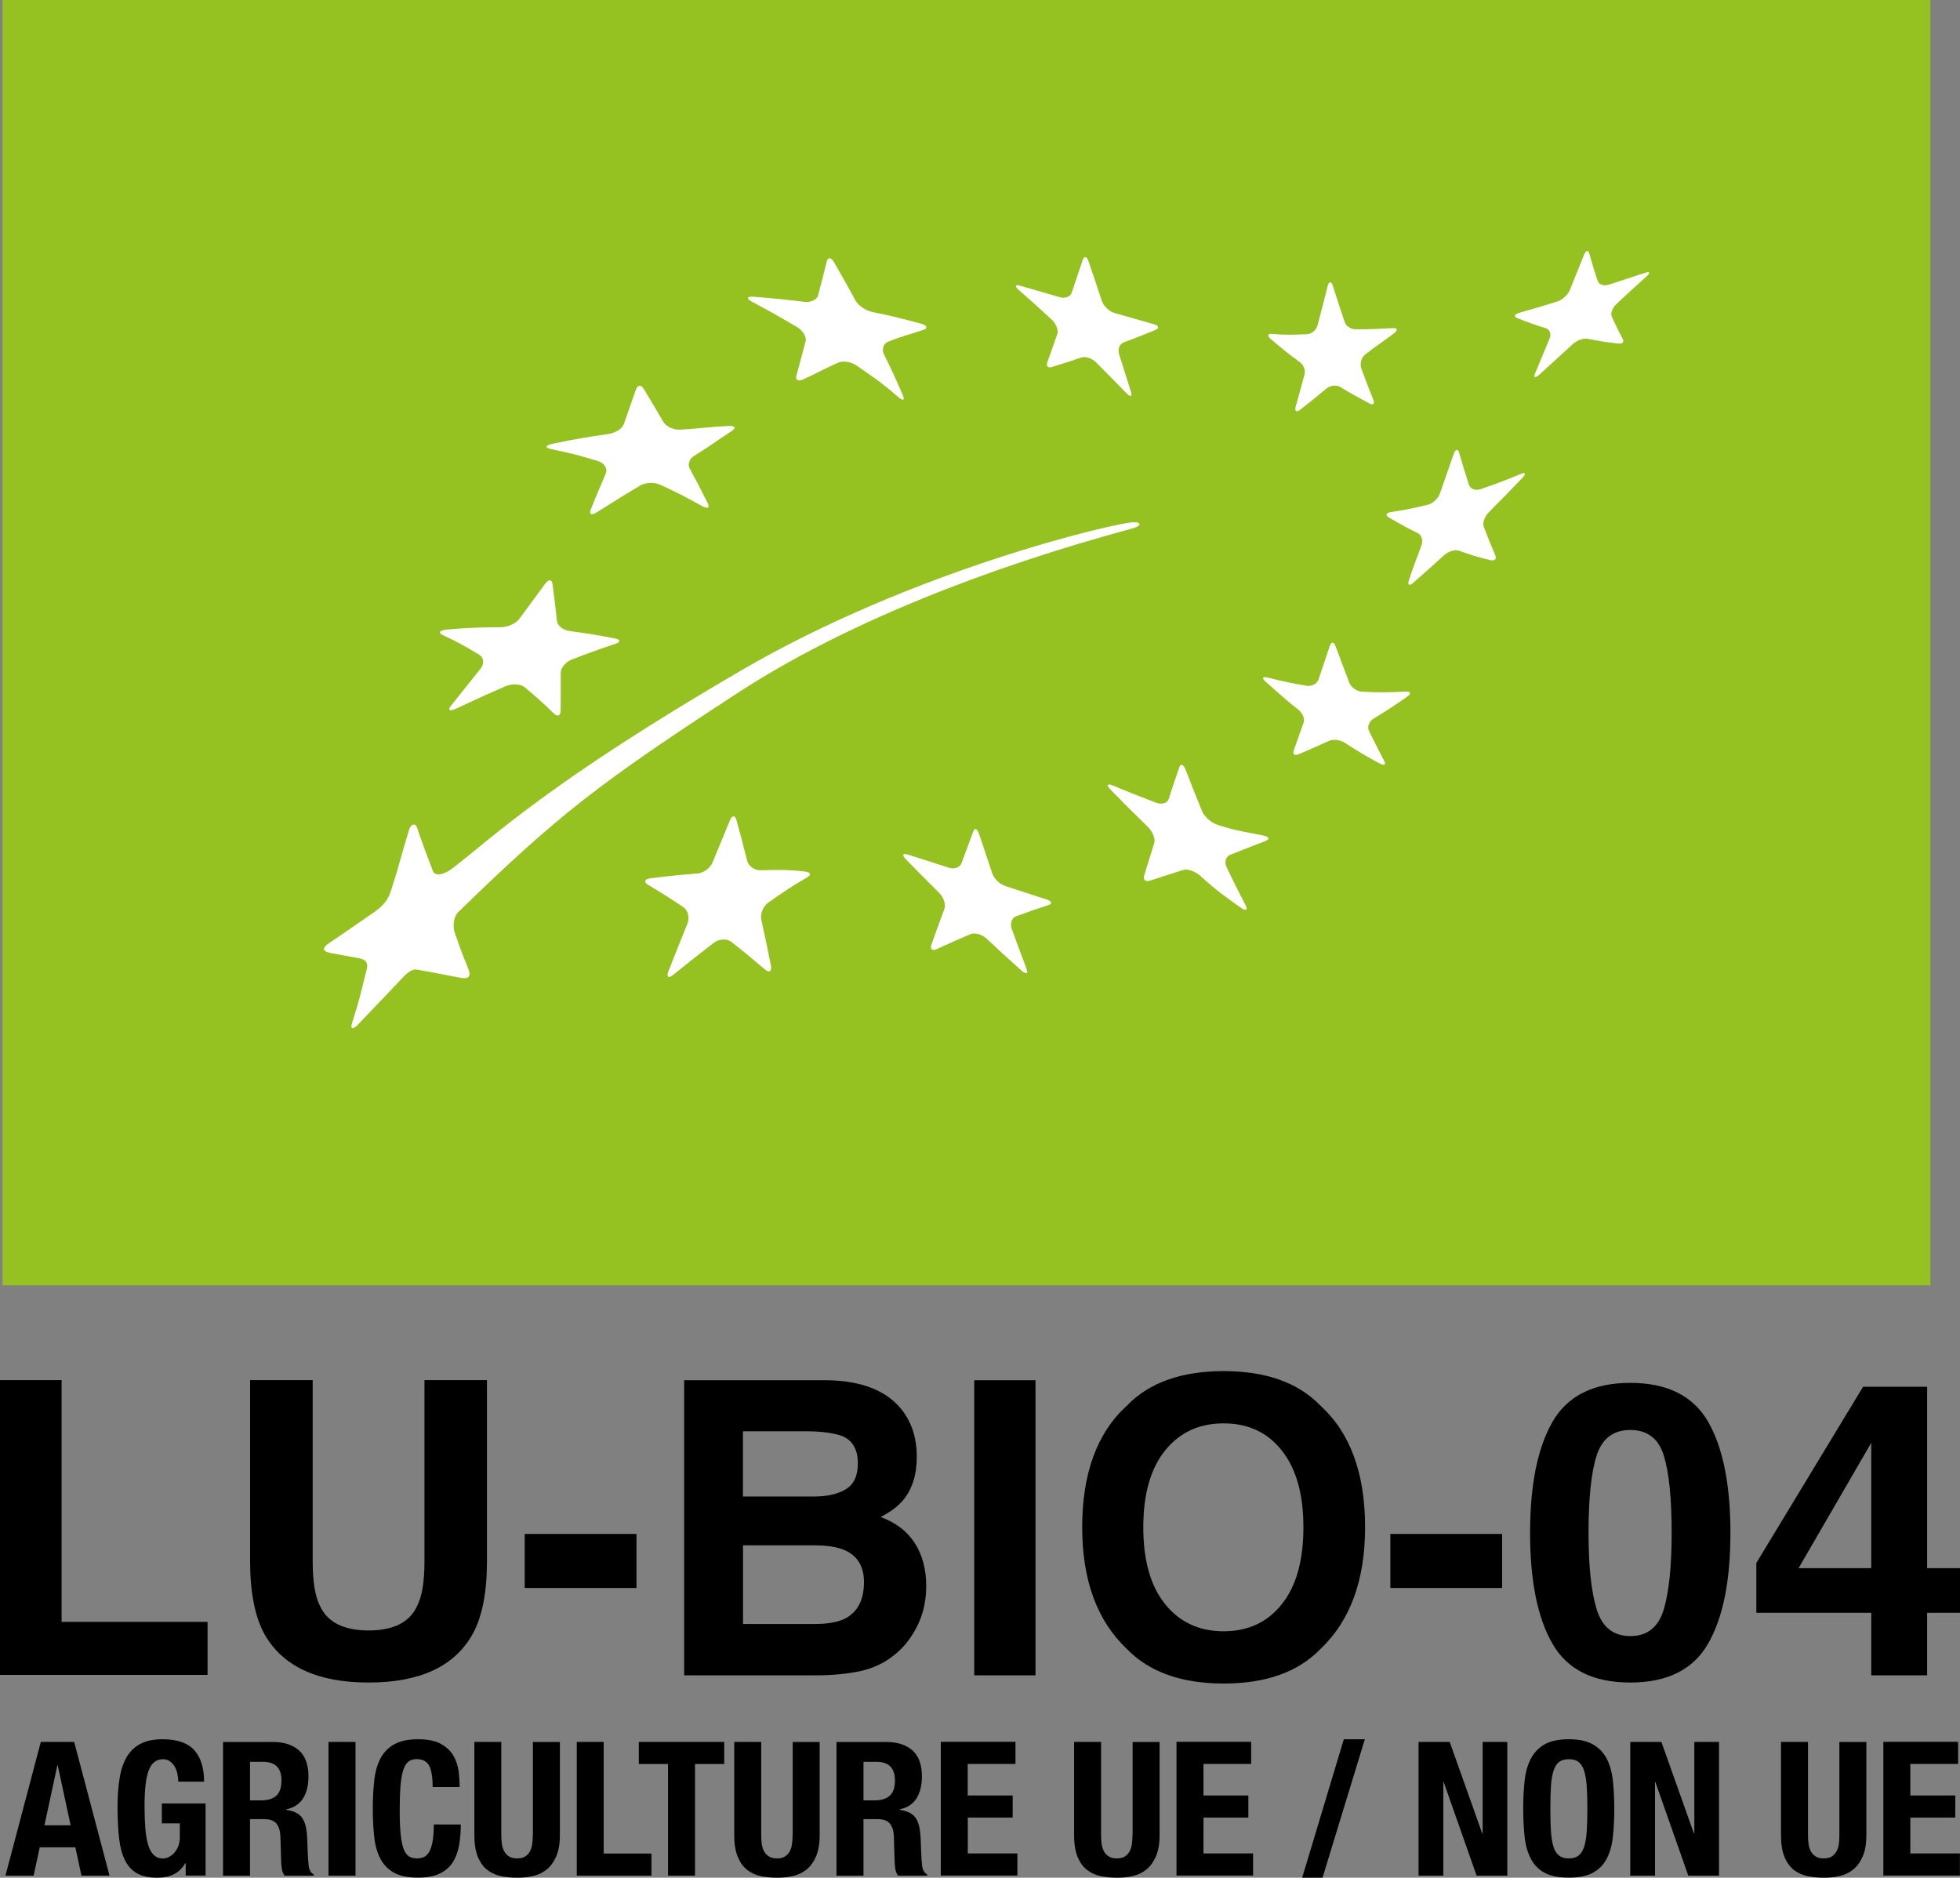
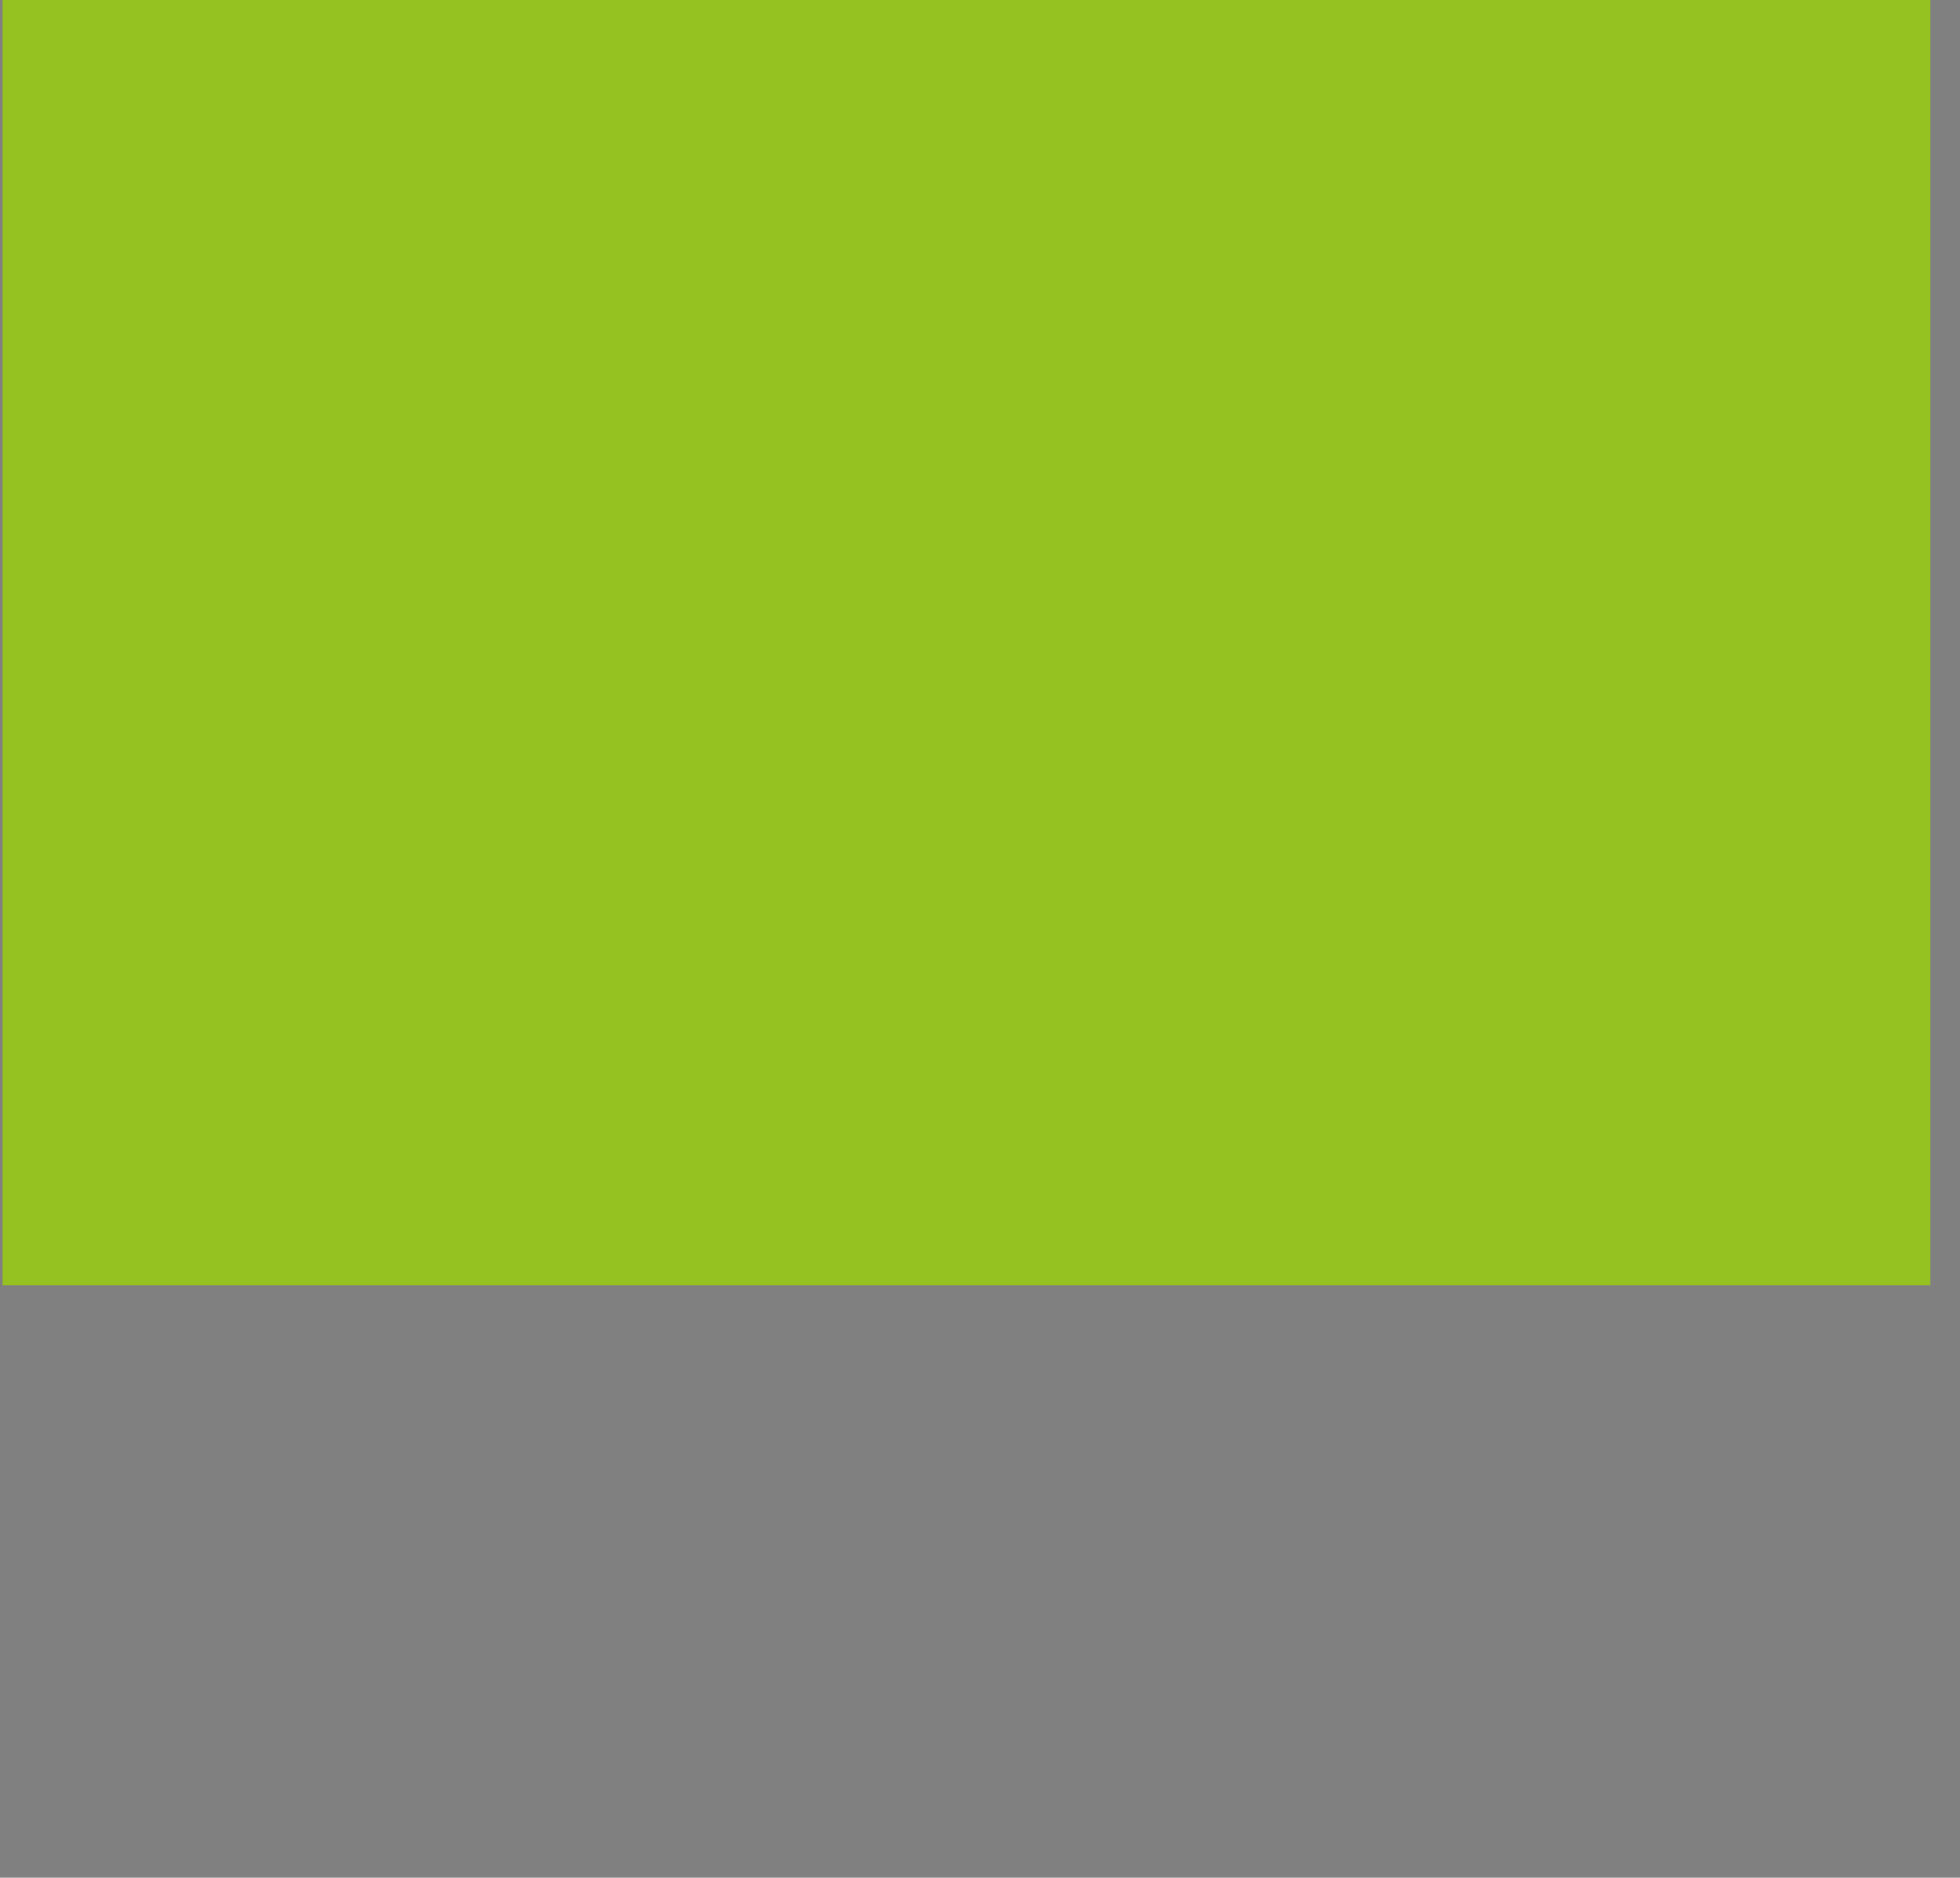
<svg xmlns="http://www.w3.org/2000/svg" version="1.1" id="Calque_1" x="0px" y="0px" viewBox="0 0 236.75 226.77" style="enable-background:new 0 0 236.75 226.77;" xml:space="preserve">
  <rect x="0" y="0" width="236.75" height="226.77" fill="#808080" stroke="none" />
  <style type="text/css">
	.st0{fill:#95C121;}
	.st1{fill:#FFFFFF;}
</style>
  <path class="st0" d="M233.17,0v155.23l-232.86,0V0H233.17z" />
-   <path d="M77.16,210.37h10.32v2.67h-3.53v13.48h-3.26v-13.48h-3.53V210.37z M72.93,210.37h-3.26v16.15h9.02v-2.67h-5.77V210.37z   M95.74,221.63c0,0.41-0.03,0.78-0.08,1.12c-0.05,0.34-0.15,0.63-0.29,0.88c-0.15,0.25-0.34,0.45-0.58,0.59  c-0.23,0.15-0.56,0.22-0.94,0.22c-0.38,0-0.7-0.07-0.94-0.22c-0.25-0.15-0.45-0.34-0.59-0.59c-0.15-0.25-0.24-0.54-0.3-0.88  c-0.05-0.34-0.07-0.71-0.07-1.12v-11.26h-3.26v11.26c0,1.09,0.15,1.97,0.44,2.65c0.28,0.68,0.67,1.2,1.15,1.57  c0.48,0.36,1.03,0.61,1.66,0.74c0.61,0.11,1.26,0.18,1.92,0.18c0.66,0,1.3-0.06,1.92-0.2c0.61-0.14,1.16-0.4,1.65-0.79  c0.48-0.39,0.86-0.93,1.15-1.6c0.28-0.67,0.43-1.52,0.43-2.54v-11.26h-3.26V221.63z M8.96,210.37l4.27,16.15H9.84L9.1,223.1H4.8  l-0.74,3.42H0.66l4.27-16.15H8.96z M8.53,220.44l-1.56-7.26H6.93l-1.56,7.26H8.53z M19.57,220.21h2.15v1.65  c0,0.44-0.07,0.82-0.2,1.15c-0.14,0.32-0.31,0.59-0.51,0.8c-0.2,0.21-0.42,0.37-0.66,0.48c-0.23,0.1-0.45,0.16-0.65,0.16  c-0.47,0-0.85-0.15-1.14-0.44c-0.3-0.29-0.53-0.72-0.68-1.27c-0.16-0.55-0.27-1.22-0.33-2c-0.06-0.78-0.09-1.66-0.09-2.62  c0-2.02,0.17-3.47,0.52-4.35c0.35-0.87,0.91-1.31,1.7-1.31c0.33,0,0.61,0.08,0.85,0.26c0.23,0.17,0.43,0.39,0.58,0.65  c0.15,0.27,0.26,0.56,0.32,0.87c0.07,0.32,0.1,0.62,0.1,0.93h3.12c0-1.65-0.39-2.91-1.17-3.79s-2.07-1.33-3.85-1.33  c-1.04,0-1.91,0.17-2.6,0.52c-0.7,0.35-1.25,0.86-1.68,1.55c-0.42,0.69-0.72,1.54-0.89,2.57c-0.18,1.03-0.26,2.21-0.26,3.57  c0,1.41,0.06,2.63,0.18,3.7c0.12,1.07,0.35,1.96,0.71,2.68c0.35,0.72,0.85,1.26,1.47,1.61c0.63,0.34,1.44,0.52,2.43,0.52  c0.77,0,1.43-0.13,1.98-0.4c0.55-0.27,1.03-0.71,1.41-1.35h0.05v1.49h2.4v-8.71h-5.28V220.21z M39.68,226.52h3.26v-16.15h-3.26  V226.52z M52.24,222.47c-0.11,0.53-0.25,0.94-0.43,1.24c-0.19,0.29-0.4,0.48-0.65,0.58c-0.25,0.1-0.52,0.15-0.8,0.15  c-0.35,0-0.65-0.07-0.92-0.22c-0.26-0.15-0.48-0.42-0.65-0.84c-0.17-0.41-0.3-0.99-0.38-1.75c-0.09-0.75-0.13-1.74-0.13-2.96  c0-1.15,0.03-2.12,0.09-2.91c0.06-0.79,0.17-1.43,0.32-1.92c0.14-0.49,0.35-0.85,0.62-1.07c0.26-0.22,0.6-0.32,1-0.32  c0.74,0,1.25,0.27,1.53,0.8c0.28,0.53,0.42,1.39,0.42,2.57h3.26c0-0.59-0.04-1.22-0.12-1.89c-0.09-0.67-0.29-1.29-0.62-1.87  c-0.33-0.58-0.83-1.06-1.51-1.44c-0.67-0.38-1.58-0.57-2.75-0.57c-1.22,0-2.19,0.21-2.92,0.62c-0.72,0.41-1.28,0.99-1.66,1.73  c-0.38,0.74-0.63,1.62-0.74,2.66c-0.11,1.03-0.17,2.16-0.17,3.38c0,1.24,0.06,2.37,0.17,3.39c0.11,1.03,0.36,1.91,0.74,2.64  c0.39,0.74,0.95,1.31,1.66,1.7c0.73,0.4,1.7,0.59,2.92,0.59c1.07,0,1.95-0.17,2.62-0.5c0.67-0.33,1.19-0.79,1.56-1.37  c0.37-0.59,0.62-1.28,0.76-2.06c0.13-0.78,0.2-1.62,0.2-2.49H52.4C52.4,221.22,52.34,221.92,52.24,222.47z M112,226.38v0.14h-3.53  c-0.16-0.23-0.27-0.48-0.32-0.78c-0.05-0.3-0.07-0.61-0.09-0.92l-0.09-3.09c-0.03-0.64-0.19-1.13-0.48-1.49  c-0.29-0.36-0.77-0.54-1.45-0.54h-1.74v6.83h-3.26v-16.15h6.02c1.36,0,2.41,0.35,3.17,1.03c0.75,0.68,1.13,1.73,1.13,3.13  c0,1.09-0.23,1.97-0.66,2.66c-0.44,0.69-1.12,1.13-2.04,1.32v0.05c0.82,0.12,1.41,0.38,1.79,0.79c0.37,0.4,0.61,1.06,0.7,1.96  c0.03,0.31,0.06,0.63,0.07,0.98c0.02,0.36,0.03,0.75,0.04,1.19c0.03,0.86,0.08,1.52,0.14,1.97C111.5,225.92,111.7,226.22,112,226.38  z M108.1,215.01c0-1.49-0.75-2.24-2.26-2.24h-1.54v4.66h1.36c0.78,0,1.39-0.18,1.81-0.56C107.9,216.5,108.1,215.88,108.1,215.01z   M37.9,226.38v0.14h-3.53c-0.16-0.23-0.27-0.48-0.32-0.78c-0.05-0.3-0.07-0.61-0.09-0.92l-0.09-3.09c-0.03-0.64-0.19-1.13-0.48-1.49  c-0.29-0.36-0.77-0.54-1.45-0.54H30.2v6.83h-3.26v-16.15h6.02c1.36,0,2.41,0.35,3.17,1.03c0.75,0.68,1.13,1.73,1.13,3.13  c0,1.09-0.22,1.97-0.66,2.66c-0.44,0.69-1.11,1.13-2.04,1.32v0.05c0.82,0.12,1.41,0.38,1.79,0.79c0.37,0.4,0.61,1.06,0.7,1.96  c0.03,0.31,0.06,0.63,0.07,0.98c0.02,0.36,0.03,0.75,0.04,1.19c0.03,0.86,0.08,1.52,0.14,1.97C37.39,225.92,37.6,226.22,37.9,226.38  z M34,215.01c0-1.49-0.75-2.24-2.26-2.24H30.2v4.66h1.36c0.78,0,1.39-0.18,1.81-0.56C33.79,216.5,34,215.88,34,215.01z   M64.36,221.63c0,0.41-0.03,0.78-0.08,1.12c-0.06,0.34-0.15,0.63-0.29,0.88c-0.15,0.25-0.34,0.45-0.58,0.59  c-0.24,0.15-0.56,0.22-0.95,0.22c-0.38,0-0.69-0.07-0.95-0.22c-0.24-0.15-0.44-0.34-0.58-0.59c-0.15-0.25-0.24-0.54-0.3-0.88  c-0.05-0.34-0.08-0.71-0.08-1.12v-11.26H57.3v11.26c0,1.09,0.15,1.97,0.43,2.65c0.29,0.68,0.67,1.2,1.16,1.57  c0.48,0.36,1.03,0.61,1.66,0.74c0.61,0.11,1.25,0.18,1.92,0.18c0.66,0,1.3-0.06,1.92-0.2c0.61-0.14,1.16-0.4,1.65-0.79  c0.48-0.39,0.86-0.93,1.16-1.6c0.28-0.67,0.43-1.52,0.43-2.54v-11.26h-3.26V221.63z M116.89,219.51h5.43v-2.67h-5.43v-3.81h5.77  v-2.67h-9.02v16.15h9.25v-2.67h-5.99V219.51z M194.82,215.06c0.11,1.03,0.17,2.16,0.17,3.38c0,1.24-0.06,2.37-0.17,3.39  c-0.11,1.03-0.36,1.91-0.74,2.64c-0.39,0.74-0.95,1.31-1.67,1.7c-0.73,0.4-1.7,0.59-2.92,0.59c-1.22,0-2.2-0.19-2.92-0.59  c-0.73-0.39-1.28-0.95-1.66-1.7c-0.39-0.74-0.64-1.62-0.75-2.64c-0.11-1.03-0.17-2.16-0.17-3.39c0-1.23,0.06-2.35,0.17-3.38  c0.11-1.03,0.36-1.92,0.75-2.66c0.38-0.73,0.94-1.32,1.66-1.73c0.72-0.41,1.7-0.62,2.92-0.62c1.22,0,2.19,0.21,2.92,0.62  c0.72,0.41,1.28,0.99,1.67,1.73C194.46,213.15,194.71,214.03,194.82,215.06z M191.74,218.45c0-1.09-0.03-2.01-0.08-2.76  c-0.05-0.75-0.16-1.37-0.32-1.86c-0.16-0.48-0.39-0.83-0.68-1.05c-0.29-0.22-0.69-0.32-1.16-0.32c-0.48,0-0.87,0.11-1.16,0.32  c-0.3,0.22-0.52,0.57-0.68,1.05c-0.16,0.48-0.27,1.11-0.32,1.86c-0.05,0.75-0.07,1.67-0.07,2.76c0,1.08,0.02,2,0.07,2.77  c0.06,0.76,0.16,1.37,0.32,1.85c0.15,0.48,0.38,0.82,0.68,1.04c0.29,0.22,0.68,0.33,1.16,0.33c0.48,0,0.87-0.11,1.16-0.33  c0.29-0.22,0.52-0.57,0.68-1.04c0.15-0.48,0.27-1.09,0.32-1.85C191.71,220.45,191.74,219.53,191.74,218.45z M179.09,221.43h-0.05  l-3.93-11.06h-3.76v16.15h2.99v-11.31h0.04l3.98,11.31h3.71v-16.15h-2.98V221.43z M230.75,219.51h5.43v-2.67l-5.43,0v-3.81h5.77  v-2.67h-9.03v16.15h9.25v-2.67h-5.99V219.51z M222.18,221.63c0,0.41-0.02,0.78-0.07,1.12c-0.06,0.34-0.15,0.63-0.3,0.88  c-0.15,0.25-0.33,0.45-0.57,0.59c-0.24,0.15-0.56,0.22-0.95,0.22c-0.38,0-0.69-0.07-0.94-0.22c-0.25-0.15-0.44-0.34-0.59-0.59  c-0.14-0.25-0.24-0.54-0.29-0.88c-0.06-0.34-0.08-0.71-0.08-1.12v-11.26h-3.26v11.26c0,1.09,0.14,1.97,0.43,2.65  c0.28,0.68,0.67,1.2,1.15,1.57c0.48,0.36,1.03,0.61,1.65,0.74c0.62,0.11,1.26,0.18,1.92,0.18c0.66,0,1.31-0.06,1.92-0.2  c0.62-0.14,1.17-0.4,1.65-0.79c0.48-0.39,0.87-0.93,1.16-1.6c0.29-0.67,0.43-1.52,0.43-2.54v-11.26h-3.26V221.63z M204.66,221.43  h-0.05l-3.93-11.06h-3.76v16.15h2.99v-11.31h0.04l3.98,11.31h3.71v-16.15h-2.98V221.43z M136.79,221.63c0,0.41-0.02,0.78-0.07,1.12  c-0.06,0.34-0.15,0.63-0.3,0.88c-0.15,0.25-0.33,0.45-0.57,0.59c-0.24,0.15-0.56,0.22-0.95,0.22c-0.37,0-0.69-0.07-0.94-0.22  c-0.25-0.15-0.44-0.34-0.59-0.59c-0.14-0.25-0.24-0.54-0.29-0.88c-0.06-0.34-0.08-0.71-0.08-1.12v-11.26h-3.26v11.26  c0,1.09,0.15,1.97,0.43,2.65c0.29,0.68,0.67,1.2,1.16,1.57c0.48,0.36,1.03,0.61,1.65,0.74c0.62,0.11,1.26,0.18,1.92,0.18  c0.66,0,1.31-0.06,1.92-0.2c0.62-0.14,1.17-0.4,1.66-0.79c0.48-0.39,0.86-0.93,1.15-1.6c0.29-0.67,0.44-1.52,0.44-2.54v-11.26h-3.26  V221.63z M157.29,226.77h2.46l5.11-16.72h-2.54L157.29,226.77z M145.37,219.51h5.42v-2.67h-5.42v-3.81h5.76v-2.67h-9.02v16.15h9.25  v-2.67h-5.99V219.51z M76.88,185.25h-13.5v6.53h13.5V185.25z M98.7,202.33H82.64v-35.64h17.23c4.34,0.06,7.42,1.33,9.23,3.79  c1.1,1.52,1.64,3.33,1.64,5.44c0,2.18-0.55,3.93-1.65,5.25c-0.61,0.74-1.52,1.42-2.72,2.04c1.82,0.66,3.19,1.7,4.12,3.14  c0.93,1.44,1.39,3.18,1.39,5.23c0,2.11-0.53,4.01-1.58,5.69c-0.68,1.11-1.52,2.05-2.53,2.8c-1.13,0.87-2.48,1.47-4.03,1.79  C102.19,202.16,100.51,202.33,98.7,202.33z M89.75,180.73h8.66c1.55,0,2.8-0.3,3.77-0.88c0.97-0.59,1.44-1.64,1.44-3.14  c0-1.66-0.64-2.76-1.91-3.29c-1.1-0.37-2.51-0.56-4.21-0.56h-7.76V180.73z M98.4,196.13c1.55,0,2.75-0.21,3.61-0.62  c1.56-0.78,2.35-2.25,2.35-4.45c0-1.85-0.75-3.12-2.27-3.82c-0.84-0.39-2.04-0.59-3.57-0.61h-8.77v9.5H98.4z M117.68,202.33h7.4  v-35.64h-7.4V202.33z M159.49,169.75c3.6,3.28,5.4,8.17,5.4,14.7c0,6.4-1.8,11.3-5.4,14.71c-2.68,2.77-6.58,4.16-11.68,4.16  c-5.09,0-8.99-1.39-11.68-4.16c-3.61-3.41-5.41-8.31-5.41-14.71c0-6.53,1.8-11.42,5.41-14.7c2.69-2.78,6.59-4.16,11.68-4.16  C152.9,165.59,156.8,166.97,159.49,169.75z M157.44,184.45c0-4-0.87-7.09-2.61-9.27c-1.72-2.19-4.07-3.28-7.03-3.28  c-2.94,0-5.3,1.09-7.06,3.27c-1.76,2.18-2.64,5.27-2.64,9.28c0,4.02,0.88,7.11,2.64,9.29c1.76,2.18,4.12,3.27,7.06,3.27  c2.95,0,5.3-1.09,7.03-3.27C156.57,191.56,157.44,188.47,157.44,184.45z M181.44,185.25h-13.5v6.53h13.5V185.25z M206.34,171.73  c1.79,3.14,2.68,7.61,2.68,13.4c0,5.79-0.9,10.25-2.7,13.38c-1.8,3.13-4.93,4.69-9.4,4.69c-4.47,0-7.6-1.56-9.4-4.69  c-1.8-3.13-2.7-7.59-2.7-13.38c0-5.79,0.9-10.26,2.7-13.4c1.8-3.14,4.93-4.72,9.4-4.72C201.4,167.01,204.54,168.59,206.34,171.73z   M201.92,185.13c0-4.22-0.32-7.35-0.96-9.38c-0.64-2.03-1.98-3.05-4.03-3.05c-2.05,0-3.4,1.02-4.06,3.05  c-0.66,2.03-0.99,5.16-0.99,9.38c0,4.03,0.33,7.12,0.99,9.25c0.66,2.14,2.02,3.21,4.06,3.21c2.05,0,3.39-1.07,4.04-3.22  C201.6,192.24,201.92,189.16,201.92,185.13z M236.75,189.39v5.39h-3.97v7.55h-6.75v-7.55h-13.88v-6.02l12.89-21.28h7.74v21.91  H236.75z M226.03,174.25l-8.78,15.14h8.78V174.25z M7.44,166.68H0v35.6h25.07v-6.4H7.44V166.68z M58.83,166.68h-7.56v21.88  c0,2.45-0.29,4.23-0.87,5.36c-0.9,2-2.86,2.99-5.87,2.99c-3.03,0-4.99-1-5.89-2.99c-0.58-1.13-0.87-2.91-0.87-5.36v-21.88h-7.56  v21.88c0,3.78,0.59,6.73,1.76,8.84c2.21,3.86,6.39,5.8,12.56,5.8c6.17,0,10.34-1.93,12.53-5.8c1.18-2.11,1.76-5.06,1.76-8.84V166.68  z" />
-   <path class="st1" d="M97.44,106c-1.78,1.02-2.75,1.68-4.64,3.01c-0.61,0.43-1,1.35-0.84,2.06c0.47,2.13,0.7,3.22,1.15,5.49  c0.15,0.74-0.17,0.99-0.7,0.53c-1.63-1.39-2.44-2.06-4.07-3.34c-0.53-0.42-1.49-0.37-2.13,0.12c-1.92,1.48-2.89,2.25-4.84,3.82  c-0.65,0.53-0.92,0.31-0.61-0.45c0.92-2.34,1.38-3.47,2.27-5.67c0.29-0.72,0.08-1.63-0.47-2c-1.7-1.14-2.56-1.68-4.29-2.72  c-0.56-0.33-0.41-0.69,0.32-0.78c2.29-0.29,3.42-0.4,5.66-0.58c0.73-0.06,1.55-0.66,1.82-1.33c0.86-2.1,1.28-3.12,2.1-5.09  c0.26-0.64,0.62-0.65,0.79-0.02c0.53,1.91,0.78,2.89,1.29,4.9c0.17,0.65,0.89,1.17,1.59,1.15c2.19-0.05,3.28-0.09,5.41,0.16  C97.95,105.33,98.02,105.68,97.44,106z M126.39,108.62c-2-0.65-2.99-0.97-4.98-1.62c-0.65-0.21-1.35-0.89-1.55-1.51  c-0.65-1.94-0.98-2.9-1.61-4.81c-0.21-0.62-0.52-0.73-0.69-0.26c-0.56,1.5-0.84,2.26-1.42,3.83c-0.19,0.5-0.87,0.76-1.51,0.55  c-1.98-0.65-2.97-0.96-4.96-1.59c-0.65-0.2-0.75,0.06-0.23,0.59c1.59,1.62,2.4,2.43,4.02,4.05c0.53,0.52,0.8,1.39,0.61,1.93  c-0.61,1.66-0.92,2.5-1.55,4.26c-0.21,0.58,0.07,0.84,0.62,0.59c1.66-0.77,2.47-1.13,4.08-1.81c0.53-0.22,1.4,0.02,1.95,0.54  c1.67,1.56,2.5,2.33,4.22,3.86c0.57,0.5,0.84,0.38,0.59-0.25c-0.72-1.94-1.08-2.89-1.78-4.82c-0.22-0.64,0.02-1.31,0.53-1.49  c1.58-0.57,2.36-0.85,3.92-1.36C127.16,109.13,127.04,108.83,126.39,108.62z M198.92,33.35c0.45-0.41,0.38-0.59-0.18-0.41  c-1.73,0.56-2.61,0.85-4.41,1.44c-0.58,0.18-1.17,0.01-1.32-0.41c-0.45-1.3-0.65-1.97-1.04-3.36c-0.13-0.45-0.41-0.38-0.64,0.17  c-0.68,1.71-1.03,2.57-1.72,4.28c-0.23,0.55-0.89,1.16-1.49,1.35c-1.83,0.57-2.75,0.84-4.58,1.36c-0.6,0.17-0.72,0.46-0.28,0.64  c1.38,0.55,2.07,0.8,3.49,1.24c0.46,0.15,0.65,0.72,0.42,1.26c-0.69,1.66-1.04,2.51-1.74,4.17c-0.23,0.55,0.02,0.61,0.54,0.14  c1.6-1.46,2.4-2.18,3.97-3.63c0.52-0.48,1.32-0.78,1.81-0.68c1.46,0.29,2.2,0.41,3.71,0.58c0.5,0.06,0.76-0.18,0.57-0.53  c-0.57-1.06-0.84-1.61-1.35-2.76c-0.17-0.37,0.1-1.07,0.6-1.51C196.77,35.29,197.51,34.63,198.92,33.35z M183.66,57.25  c-1.94,0.81-2.91,1.17-4.81,1.83c-0.6,0.21-1.24-0.02-1.41-0.52c-0.49-1.52-0.73-2.3-1.2-3.9c-0.14-0.52-0.45-0.42-0.66,0.21  c-0.67,1.91-1,2.86-1.65,4.73c-0.21,0.6-0.87,1.22-1.46,1.36c-1.82,0.44-2.72,0.61-4.49,0.89c-0.57,0.09-0.67,0.37-0.22,0.64  c1.37,0.8,2.06,1.19,3.48,1.89c0.46,0.21,0.68,0.87,0.47,1.45c-0.62,1.75-1.03,2.65-1.54,4.3c-0.17,0.54,0.07,0.66,0.53,0.26  c1.42-1.25,2.22-1.95,3.75-3.35c0.5-0.46,1.32-0.7,1.79-0.53c1.48,0.53,2.23,0.76,3.79,1.14c0.51,0.12,0.77-0.14,0.59-0.58  c-0.58-1.35-0.85-2.04-1.39-3.44c-0.18-0.47,0.1-1.27,0.62-1.78c1.59-1.59,2.4-2.42,4-4.1C184.39,57.22,184.29,56.99,183.66,57.25z   M157,43.73c0.45,0.32,0.73,0.98,0.57,1.51c-0.44,1.63-0.65,2.42-1.07,3.9c-0.13,0.49,0.1,0.69,0.51,0.37  c1.28-0.99,1.93-1.51,3.24-2.61c0.43-0.36,1.17-0.44,1.63-0.17c1.4,0.84,2.1,1.23,3.52,1.99c0.47,0.26,0.68,0.06,0.49-0.43  c-0.59-1.48-0.89-2.25-1.46-3.8c-0.19-0.51-0.01-1.29,0.46-1.67c1.39-1.11,2.12-1.49,3.53-2.6c0.49-0.4,0.37-0.62-0.21-0.59  c-1.93,0.1-2.9,0.14-4.43,0.14c-0.57,0-1.18-0.34-1.36-0.89c-0.57-1.7-0.86-2.57-1.43-4.38c-0.18-0.58-0.47-0.54-0.63,0.08  c-0.49,1.95-0.73,2.89-1.21,4.7c-0.16,0.59-0.73,1.08-1.3,1.09c-1.92,0.06-2.56,0.1-4.2-0.04c-0.54-0.04-0.61,0.22-0.17,0.6  C154.89,42.12,155.57,42.7,157,43.73z M169.72,83.52c-2.11,0.12-3.14,0.11-5.16,0.02c-0.65-0.02-1.36-0.53-1.58-1.1  c-0.66-1.75-1-2.61-1.65-4.38c-0.21-0.57-0.52-0.6-0.7-0.06c-0.56,1.67-0.84,2.47-1.37,4.07c-0.17,0.51-0.82,0.85-1.45,0.75  c-1.92-0.33-2.87-0.53-4.72-1c-0.61-0.14-0.69,0.09-0.19,0.53c1.55,1.35,2.32,2.1,3.91,3.35c0.53,0.41,0.82,1.1,0.66,1.55  c-0.49,1.37-0.73,2.05-1.2,3.4c-0.16,0.45,0.1,0.65,0.59,0.44c1.46-0.62,2.19-0.94,3.69-1.62c0.49-0.22,1.34-0.12,1.88,0.23  c1.65,1.07,2.49,1.57,4.2,2.49c0.57,0.31,0.83,0.18,0.57-0.29c-0.74-1.43-1.11-2.15-1.84-3.62c-0.23-0.49,0-1.14,0.52-1.47  c1.62-0.98,2.44-1.52,4.1-2.68C170.52,83.76,170.4,83.49,169.72,83.52z M152.56,100.9c-2.27-0.46-3.41-0.59-5.59-1.32  c-0.72-0.24-1.5-0.97-1.77-1.61c-0.82-2.01-1.22-3.01-1.99-5.02c-0.26-0.65-0.59-0.78-0.76-0.28c-0.53,1.53-0.79,2.29-1.29,3.85  c-0.16,0.49-0.86,0.68-1.55,0.41c-2.11-0.8-3.15-1.22-5.23-2.08c-0.68-0.27-0.77-0.02-0.19,0.56c1.74,1.78,2.64,2.69,4.46,4.45  c0.57,0.57,0.94,1.44,0.77,1.96c-0.49,1.55-0.73,2.33-1.21,3.9c-0.15,0.53,0.15,0.81,0.68,0.64c1.6-0.53,2.41-0.77,4.02-1.29  c0.53-0.17,1.47,0.16,2.09,0.72c1.88,1.7,2.85,2.4,4.84,3.81c0.65,0.46,0.93,0.33,0.62-0.26c-0.95-1.83-1.41-2.76-2.3-4.61  c-0.3-0.61-0.09-1.28,0.45-1.5c1.69-0.66,2.5-1,4.26-1.67C153.43,101.33,153.29,101.05,152.56,100.9z M123.06,35.02  c1.63,1.42,2.44,2.15,4.02,3.62c0.5,0.48,0.79,1.25,0.63,1.71c-0.49,1.4-0.73,2.09-1.21,3.43c-0.15,0.45,0.1,0.69,0.57,0.54  c1.42-0.43,2.13-0.67,3.57-1.15c0.47-0.16,1.27,0.1,1.75,0.59c1.49,1.49,2.23,2.24,3.68,3.73c0.48,0.5,0.72,0.41,0.54-0.17  c-0.57-1.79-0.85-2.69-1.43-4.53c-0.19-0.61,0.05-1.24,0.54-1.43c1.52-0.57,2.28-0.87,3.84-1.51c0.51-0.22,0.42-0.53-0.2-0.7  c-1.92-0.55-2.87-0.81-4.79-1.37c-0.61-0.18-1.28-0.83-1.48-1.44c-0.63-1.9-0.94-2.85-1.6-4.77c-0.21-0.62-0.53-0.68-0.71-0.17  c-0.54,1.62-0.8,2.4-1.32,3.93c-0.16,0.49-0.8,0.75-1.43,0.57c-1.91-0.56-2.87-0.84-4.81-1.39  C122.61,34.32,122.53,34.55,123.06,35.02z M90.84,36.44c2.21,1.19,3.31,1.8,5.47,3.08c0.69,0.41,1.14,1.19,1,1.71  c-0.44,1.59-0.66,2.53-1.11,4.13c-0.15,0.51,0.19,0.73,0.77,0.48c1.74-0.78,2.6-1.31,4.31-2.06c0.57-0.24,1.57-0.07,2.24,0.4  c2.01,1.41,3,2.04,4.92,3.72c0.62,0.55,0.9,0.48,0.61-0.18c-0.87-2.01-1.32-3.01-2.26-4.89c-0.31-0.62-0.1-1.32,0.45-1.54  c1.75-0.72,2.62-0.88,4.32-1.46c0.55-0.2,0.43-0.54-0.33-0.75c-2.76-0.73-3.59-0.94-5.86-1.4c-0.76-0.16-1.67-0.74-2.01-1.35  c-1.02-1.87-1.55-2.8-2.61-4.65c-0.33-0.61-0.74-0.65-0.88-0.12c-0.41,1.66-0.63,2.48-1.05,4.11c-0.14,0.53-0.89,0.89-1.68,0.78  c-2.43-0.29-3.66-0.42-6.14-0.61C90.19,35.79,90.12,36.05,90.84,36.44z M66.54,54.23c2.33,0.48,3.47,0.77,5.71,1.46  c0.72,0.22,1.16,0.88,0.94,1.44c-0.69,1.71-0.98,2.23-1.82,4.38c-0.26,0.69,0.09,0.76,0.8,0.31c2.58-1.62,3.22-2.03,5.15-3.18  c0.63-0.38,1.71-0.43,2.4-0.11c2.07,0.95,3.09,1.47,5.08,2.59c0.66,0.37,0.96,0.22,0.69-0.34c-0.85-1.71-1.29-2.55-2.18-4.2  c-0.29-0.55-0.01-1.2,0.57-1.55c1.82-1.1,2.45-1.64,4.49-2.97c0.55-0.36,0.46-0.65-0.32-0.62c-2.68,0.14-3.28,0.29-5.92,0.45  c-0.79,0.05-1.7-0.41-2.01-0.94c-0.93-1.62-1.41-2.41-2.37-4c-0.31-0.5-0.72-0.48-0.92,0.06c-0.6,1.69-0.88,2.53-1.49,4.24  c-0.2,0.55-1.05,1.05-1.89,1.17c-2.8,0.41-3.72,0.55-6.68,1.17C65.88,53.77,65.78,54.08,66.54,54.23z M53.48,76.69  c1.86,0.88,2.73,1.36,4.43,2.4c0.54,0.33,0.61,1.09,0.14,1.66c-1.4,1.76-2.12,2.65-3.55,4.45c-0.48,0.59-0.2,0.75,0.6,0.38  c2.42-1.14,3.62-1.68,5.98-2.71c0.77-0.33,1.81-0.28,2.29,0.12c1.47,1.23,2.17,1.86,3.52,3.17c0.45,0.44,0.81,0.29,0.83-0.32  c0.02-1.85,0.02-2.77,0.01-4.59c-0.01-0.6,0.62-1.32,1.32-1.59c2.16-0.83,3.21-1.21,5.27-1.9c0.66-0.22,0.65-0.53-0.05-0.66  c-2.57-0.48-2.98-0.55-5.53-0.9c-0.72-0.1-1.4-0.63-1.46-1.21c-0.19-1.79-0.31-2.69-0.54-4.46c-0.08-0.57-0.46-0.6-0.87-0.05  c-1.24,1.68-1.86,2.53-3.14,4.26c-0.41,0.57-1.4,1-2.22,1.01c-2.53,0.01-3.83,0.05-6.53,0.28C53.1,76.12,52.87,76.41,53.48,76.69z   M54.95,112.71c-0.24-0.66-0.28-1.9,0.47-2.62c12.05-11.73,17.04-15.56,33.6-26.35c12.97-8.46,30.21-15.18,47.8-19.93  c1.03-0.28,1.17-0.8-0.04-0.73c-2.09,0.1-26.33,5.68-47.34,17.94C66.56,94.35,59.65,101,54.77,104.78c-1.29,1-2.25,1.02-2.48,0.41  c-0.78-2.08-1.27-3.27-1.9-5.21c-0.19-0.6-0.76-0.53-1,0.3c-0.86,2.82-1.27,4.54-2.1,7.09c-0.26,0.82-0.54,1.71-2.06,2.77  c-3,2.09-3.63,2.49-5.49,3.77c-0.68,0.46-1.04,0.96,0.32,1.21c1.31,0.24,1.56,0.29,3.32,0.61c1.4,0.26,0.94,1.2,0.74,2.03  c-0.57,2.37-0.81,3.32-1.58,5.74c-0.26,0.8,0.07,0.9,0.72,0.22c2-2.09,2.65-2.79,4.76-4.99c0.79-0.83,1.54-1.78,2.37-1.63  c2.06,0.37,2.31,0.43,5.2,0.98c1.28,0.24,1.27-0.35,0.93-1.2C55.53,114.47,55.71,114.79,54.95,112.71z" />
</svg>